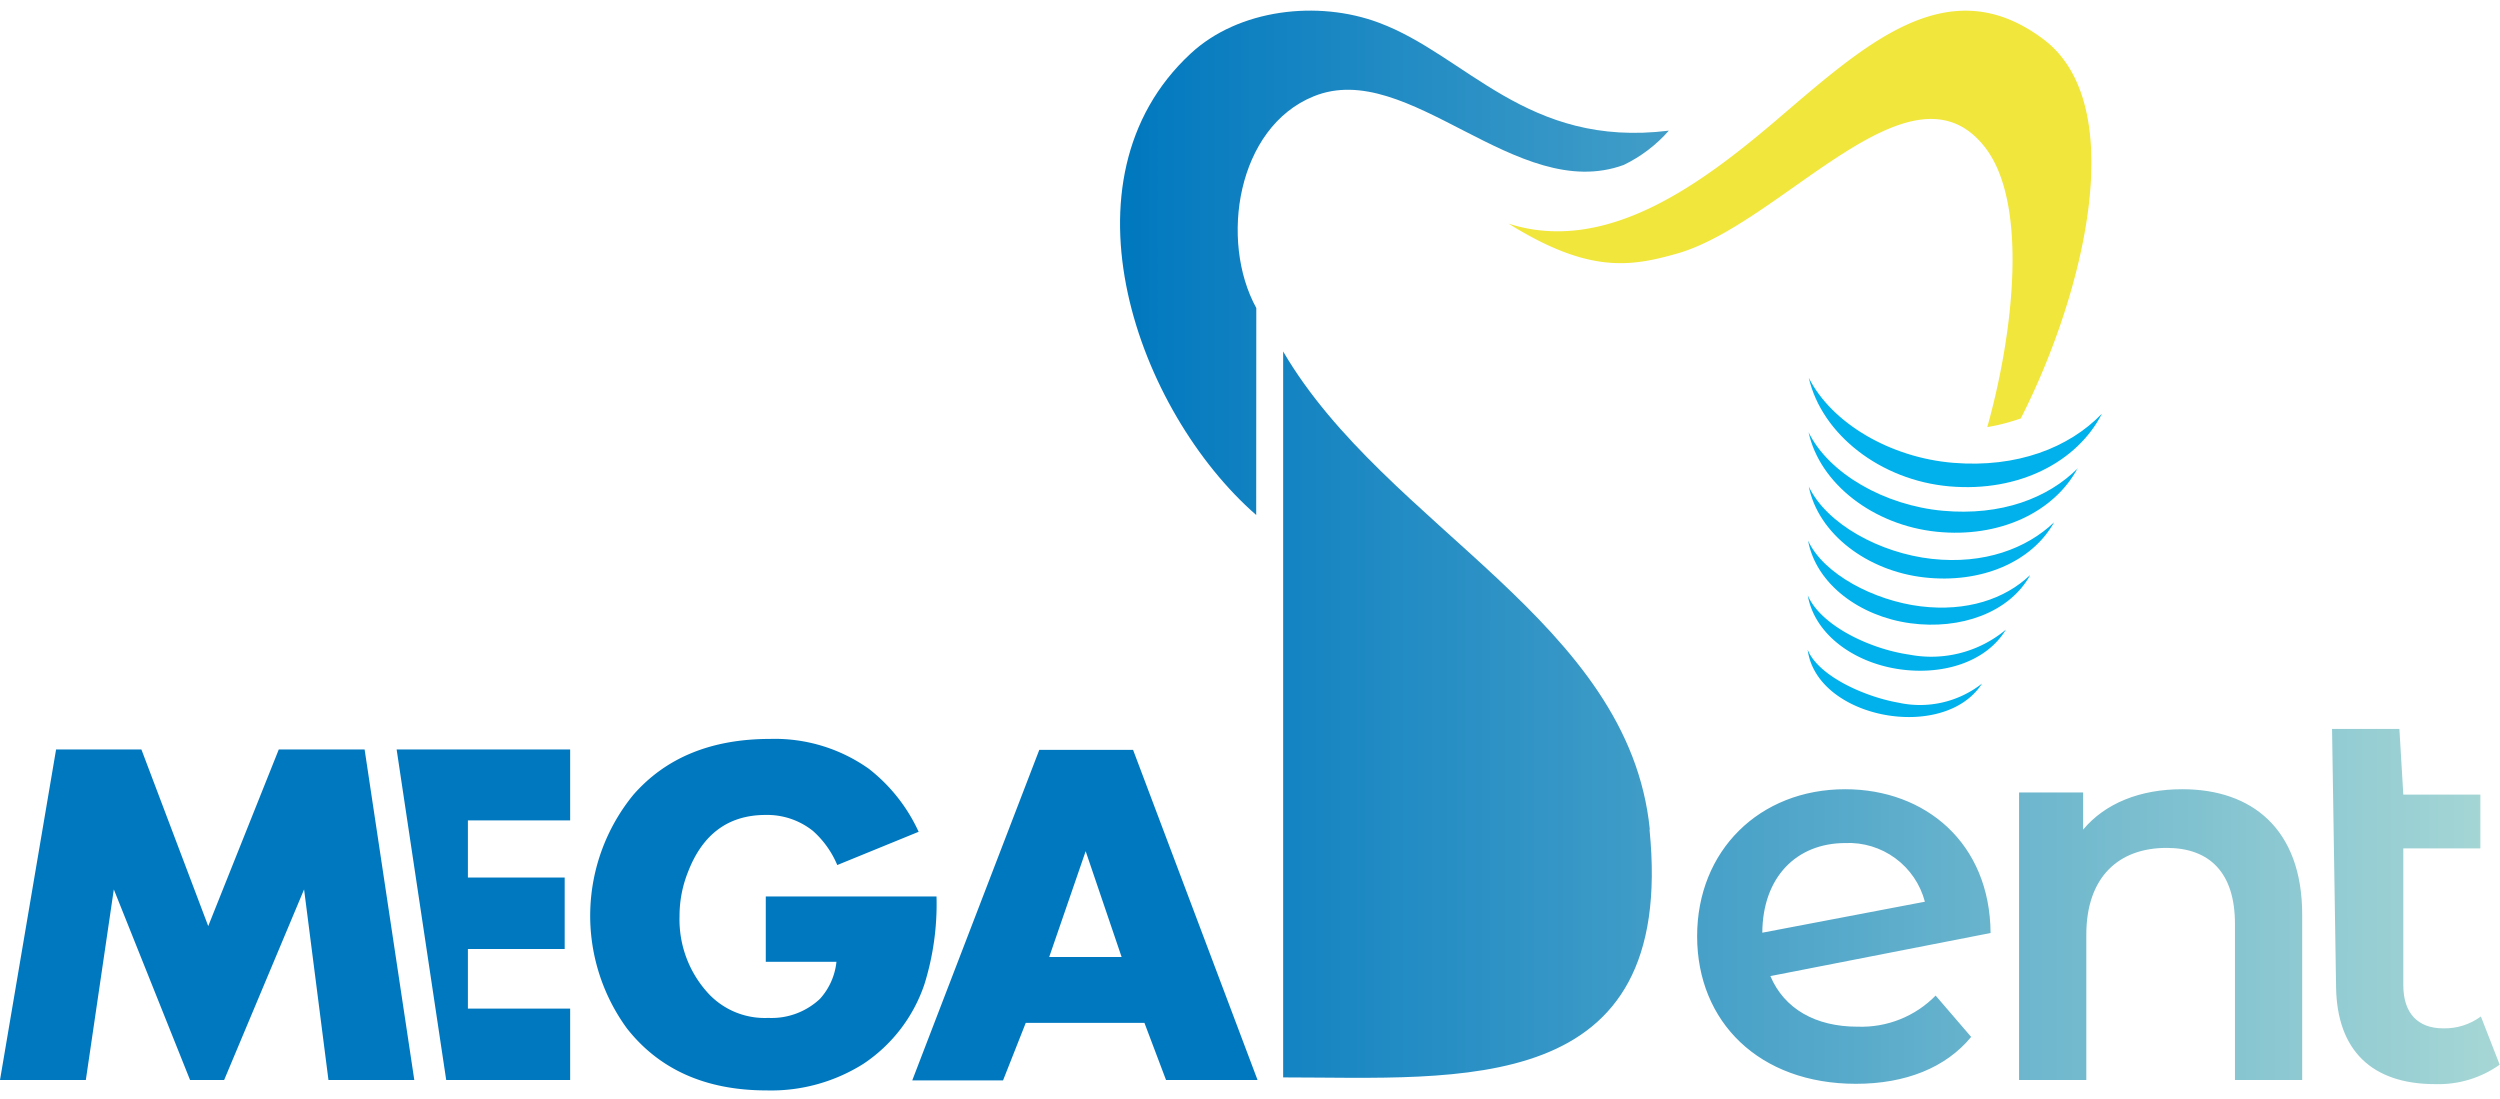
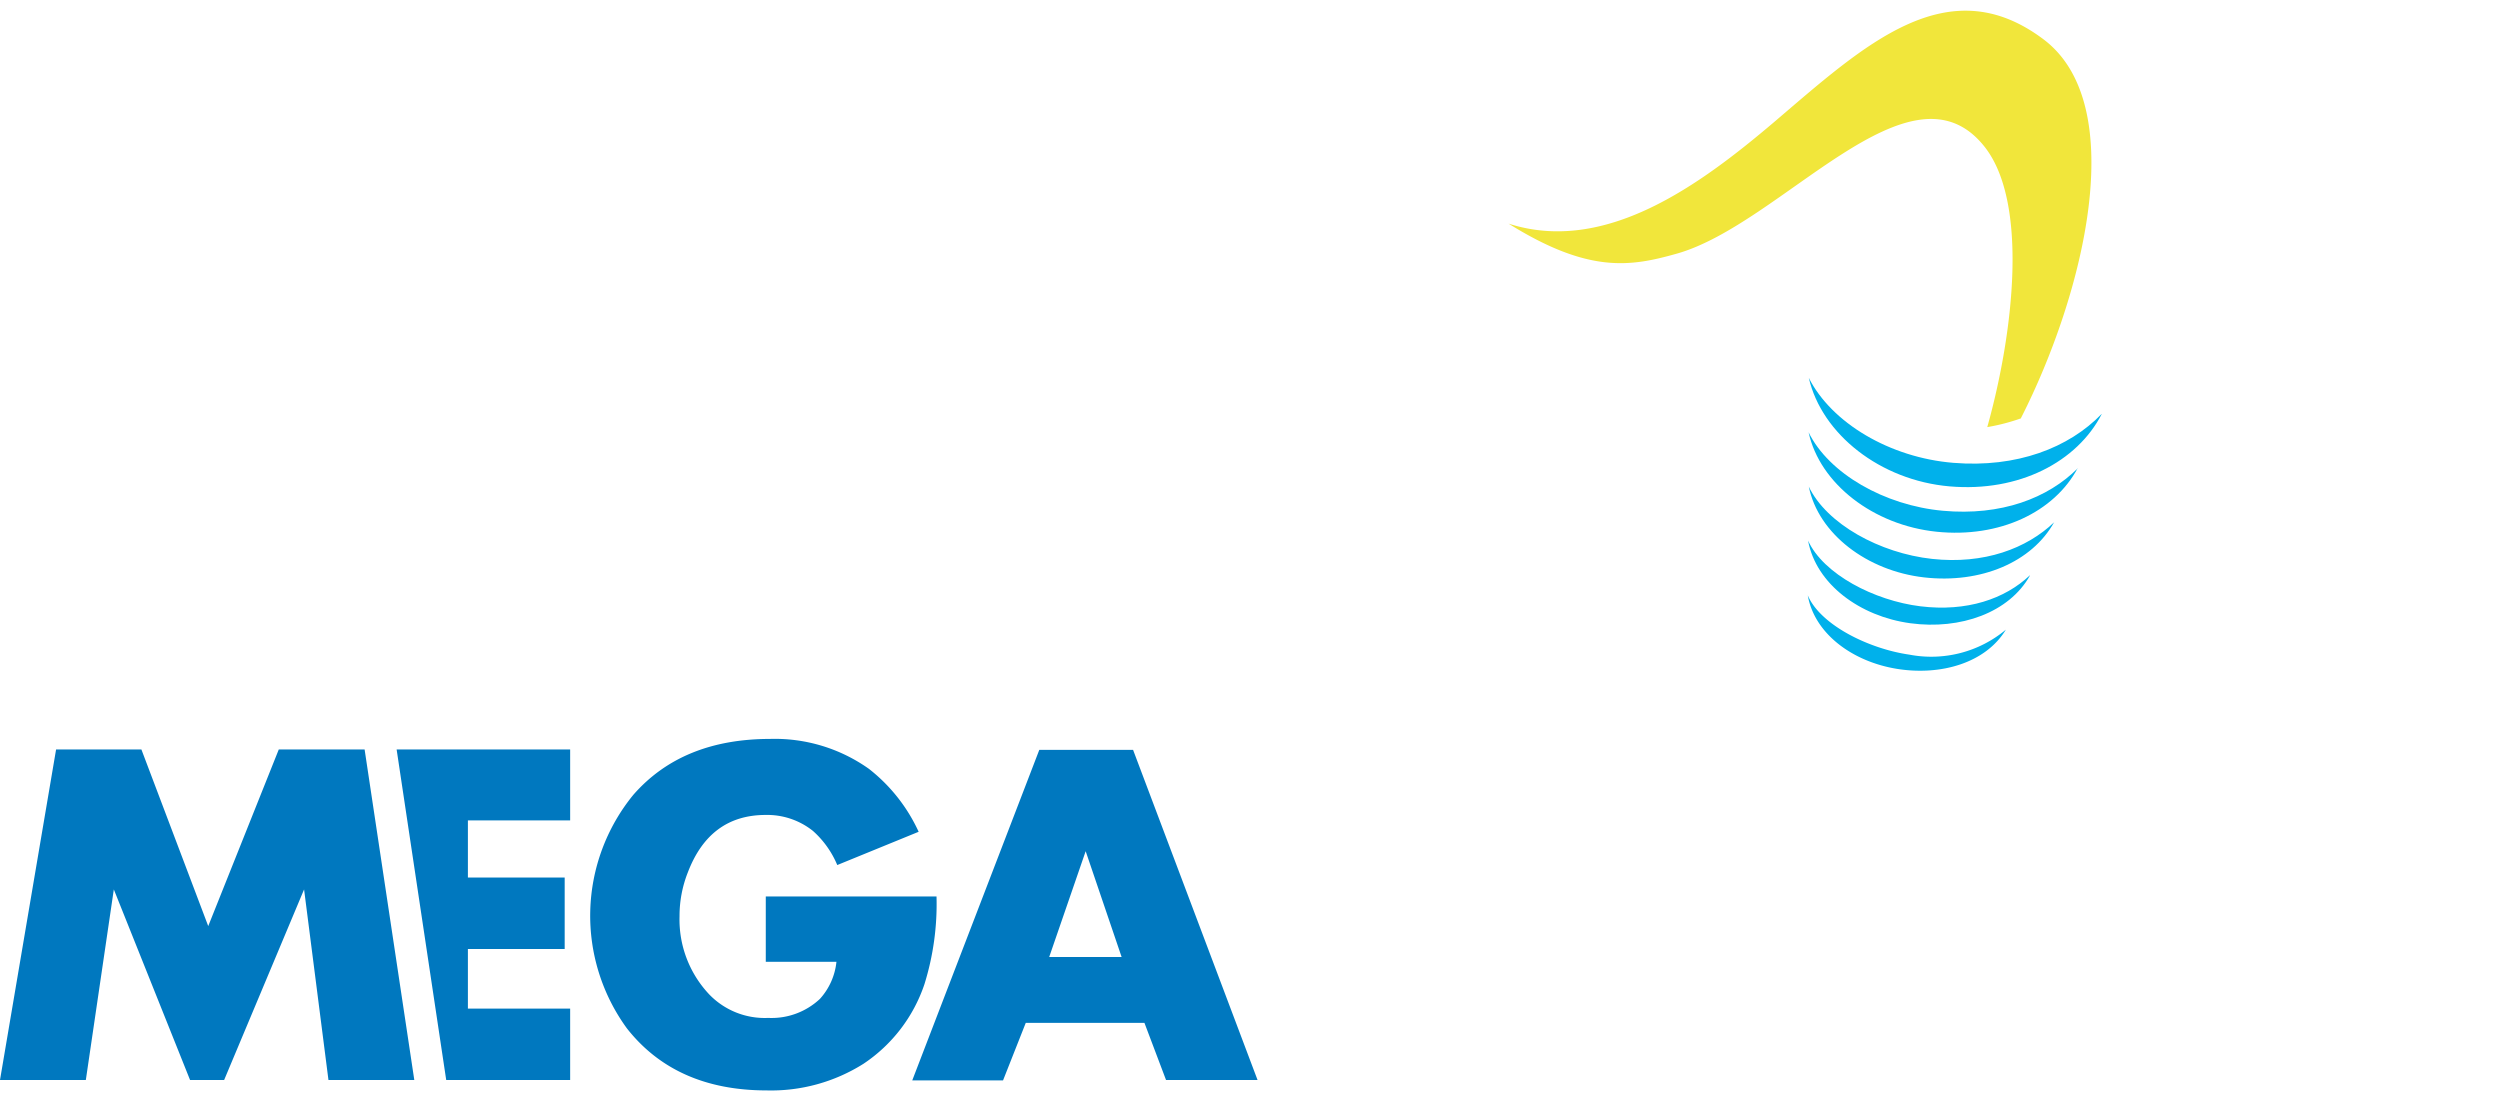
<svg xmlns="http://www.w3.org/2000/svg" id="Layer_1" data-name="Layer 1" viewBox="0 0 242.04 106.41">
  <defs>
    <style>.cls-1{fill:none;clip-rule:evenodd;}.cls-2{fill:#0078bf;}.cls-3{clip-path:url(#clip-path);}.cls-4{fill:url(#linear-gradient);}.cls-5{fill:#f1e63b;}.cls-5,.cls-6{fill-rule:evenodd;}.cls-6{fill:#00b1eb;}</style>
    <clipPath id="clip-path" transform="translate(-1.11 -4.97)">
-       <path class="cls-1" d="M150,87.58c1.33,15.76-9.26,14.52-17.88,14.52V60.36c5,10.33,16.86,15,17.88,27.22m10.81-2.3c2.62,26.1-18.38,24-35.47,24V39C135.31,56.05,158.81,65.11,160.84,85.28Zm80.49,18.1a5.89,5.89,0,0,1-3.65,1.15c-2.45,0-3.86-1.46-3.86-4.17V87.11h7.46V81.9h-7.46l-.38-6.36h-6.52l.39,25c.09,6.15,3.49,9.39,9.59,9.39a10.24,10.24,0,0,0,6.25-1.88Zm-28.92-22c-4.07,0-7.45,1.35-9.59,3.91v-3.6h-6.2v27.84h6.51V95.46c0-5.58,3.13-8.4,7.77-8.4,4.17,0,6.62,2.4,6.62,7.35v15.12H224v-16C224,85.18,219.08,81.38,212.41,81.38Zm-32.63,5.21a7.63,7.63,0,0,1,7.72,5.68l-15.74,3v0C171.76,89.93,175,86.59,179.78,86.59Zm1.2,17.78c-4.06,0-7.09-1.72-8.44-4.9l21.32-4.17c-.06-8.71-6.31-13.92-14.08-13.92-8.29,0-14.33,5.94-14.33,14.23s6,14.29,15.38,14.29c4.79,0,8.7-1.56,11.15-4.54l-3.44-4A10.06,10.06,0,0,1,181,104.37ZM122.73,54.83c-11.45-10-19.59-32.39-6.35-44.67,4.66-4.33,12.34-5.19,18.2-3,8.49,3.14,14.33,12.17,28.1,10.46a13.76,13.76,0,0,1-4.37,3.32c-10.37,3.79-20.83-10.37-30-6.65-7.45,3-9.15,14-5.57,20.5Z" />
-     </clipPath>
+       </clipPath>
    <linearGradient id="linear-gradient" x1="108.44" y1="53.2" x2="242.04" y2="53.2" gradientUnits="userSpaceOnUse">
      <stop offset="0" stop-color="#0078bf" />
      <stop offset="1" stop-color="#a6d7d5" />
    </linearGradient>
  </defs>
  <path class="cls-2" d="M56.31,109.53h-12l-4.8-32H56.31V84.4h-9.9v5.53h9.37v6.92H46.41v5.77h9.9ZM91.78,91.76a26.09,26.09,0,0,1-1.17,8.5,15,15,0,0,1-5.9,7.7,16.75,16.75,0,0,1-9.37,2.58q-8.81,0-13.53-6a18.5,18.5,0,0,1,.61-22.61q4.72-5.41,13.22-5.42a15.74,15.74,0,0,1,9.6,2.9,16.39,16.39,0,0,1,4.81,6.09l-7.88,3.22a9.12,9.12,0,0,0-2.35-3.3,7.09,7.09,0,0,0-4.58-1.55q-5.42,0-7.54,5.57a11.44,11.44,0,0,0-.8,4.24,10.56,10.56,0,0,0,2.89,7.58,7.46,7.46,0,0,0,5.7,2.26,6.84,6.84,0,0,0,5-1.84,6.28,6.28,0,0,0,1.6-3.59H75.25V91.76Zm17.92,5.86-3.48-10.24-3.53,10.24Zm13.16,11.91H114L111.91,104H100.42l-2.2,5.57H89.43l12.3-32h9.08Zm-81.64,0H32.91L30.55,91.08l-7.74,18.45h-3.3L12.13,91.08,9.42,109.53H1.11l5.43-32H14.8l6.47,17.1,6.83-17.1h8.31Z" transform="translate(-1.11 -4.97)" />
  <g class="cls-3">
-     <rect class="cls-4" x="102.03" width="140.01" height="106.41" />
-   </g>
+     </g>
  <path class="cls-5" d="M196.78,45.43c6.06-11.92,10.63-30.26,2.19-36.64-9.29-7-17.33.52-26.1,8-7.19,6.1-16.35,12.85-25.71,9.83,7.8,4.87,11.84,4.16,16.28,2.91,10.17-2.86,22.58-19.37,29.77-10.4,4.31,5.37,2.87,18,.3,27.19a19.37,19.37,0,0,0,3.27-.85" transform="translate(-1.11 -4.97)" />
  <path class="cls-6" d="M204.59,45.06c-2.38,4.62-8,7.58-14.72,7S177.48,47,176.23,41.55c2.2,4.37,7.86,7.73,14,8.23s11.17-1.45,14.34-4.72" transform="translate(-1.11 -4.97)" />
  <path class="cls-6" d="M202.27,50.28c-2.27,4.27-7.57,6.8-13.67,6.17s-11.31-4.64-12.39-9.63c1.95,4,7.37,7.09,13,7.6s10.17-1.2,13.09-4.14" transform="translate(-1.11 -4.97)" />
  <path class="cls-6" d="M200,55.5c-2.16,3.91-7.13,6-12.62,5.37s-10.22-4.2-11.15-8.79c1.72,3.62,6.89,6.45,11.93,7s9.17-1,11.84-3.56" transform="translate(-1.11 -4.97)" />
  <path class="cls-6" d="M197.63,60.71c-2,3.56-6.69,5.26-11.57,4.6s-9.13-3.79-9.9-8c1.47,3.24,6.4,5.81,10.88,6.36s8.18-.71,10.59-3" transform="translate(-1.11 -4.97)" />
  <path class="cls-6" d="M195.31,65.93c-1.94,3.21-6.26,4.48-10.52,3.8s-8-3.36-8.66-7.12c1.23,2.88,5.93,5.18,9.84,5.74a11.25,11.25,0,0,0,9.34-2.42" transform="translate(-1.11 -4.97)" />
-   <path class="cls-6" d="M193,71.15c-3.65,5.7-16,3.43-16.88-3.28,1,2.51,5.44,4.54,8.79,5.13A9.72,9.72,0,0,0,193,71.15" transform="translate(-1.11 -4.97)" />
+   <path class="cls-6" d="M193,71.15A9.72,9.72,0,0,0,193,71.15" transform="translate(-1.11 -4.97)" />
</svg>